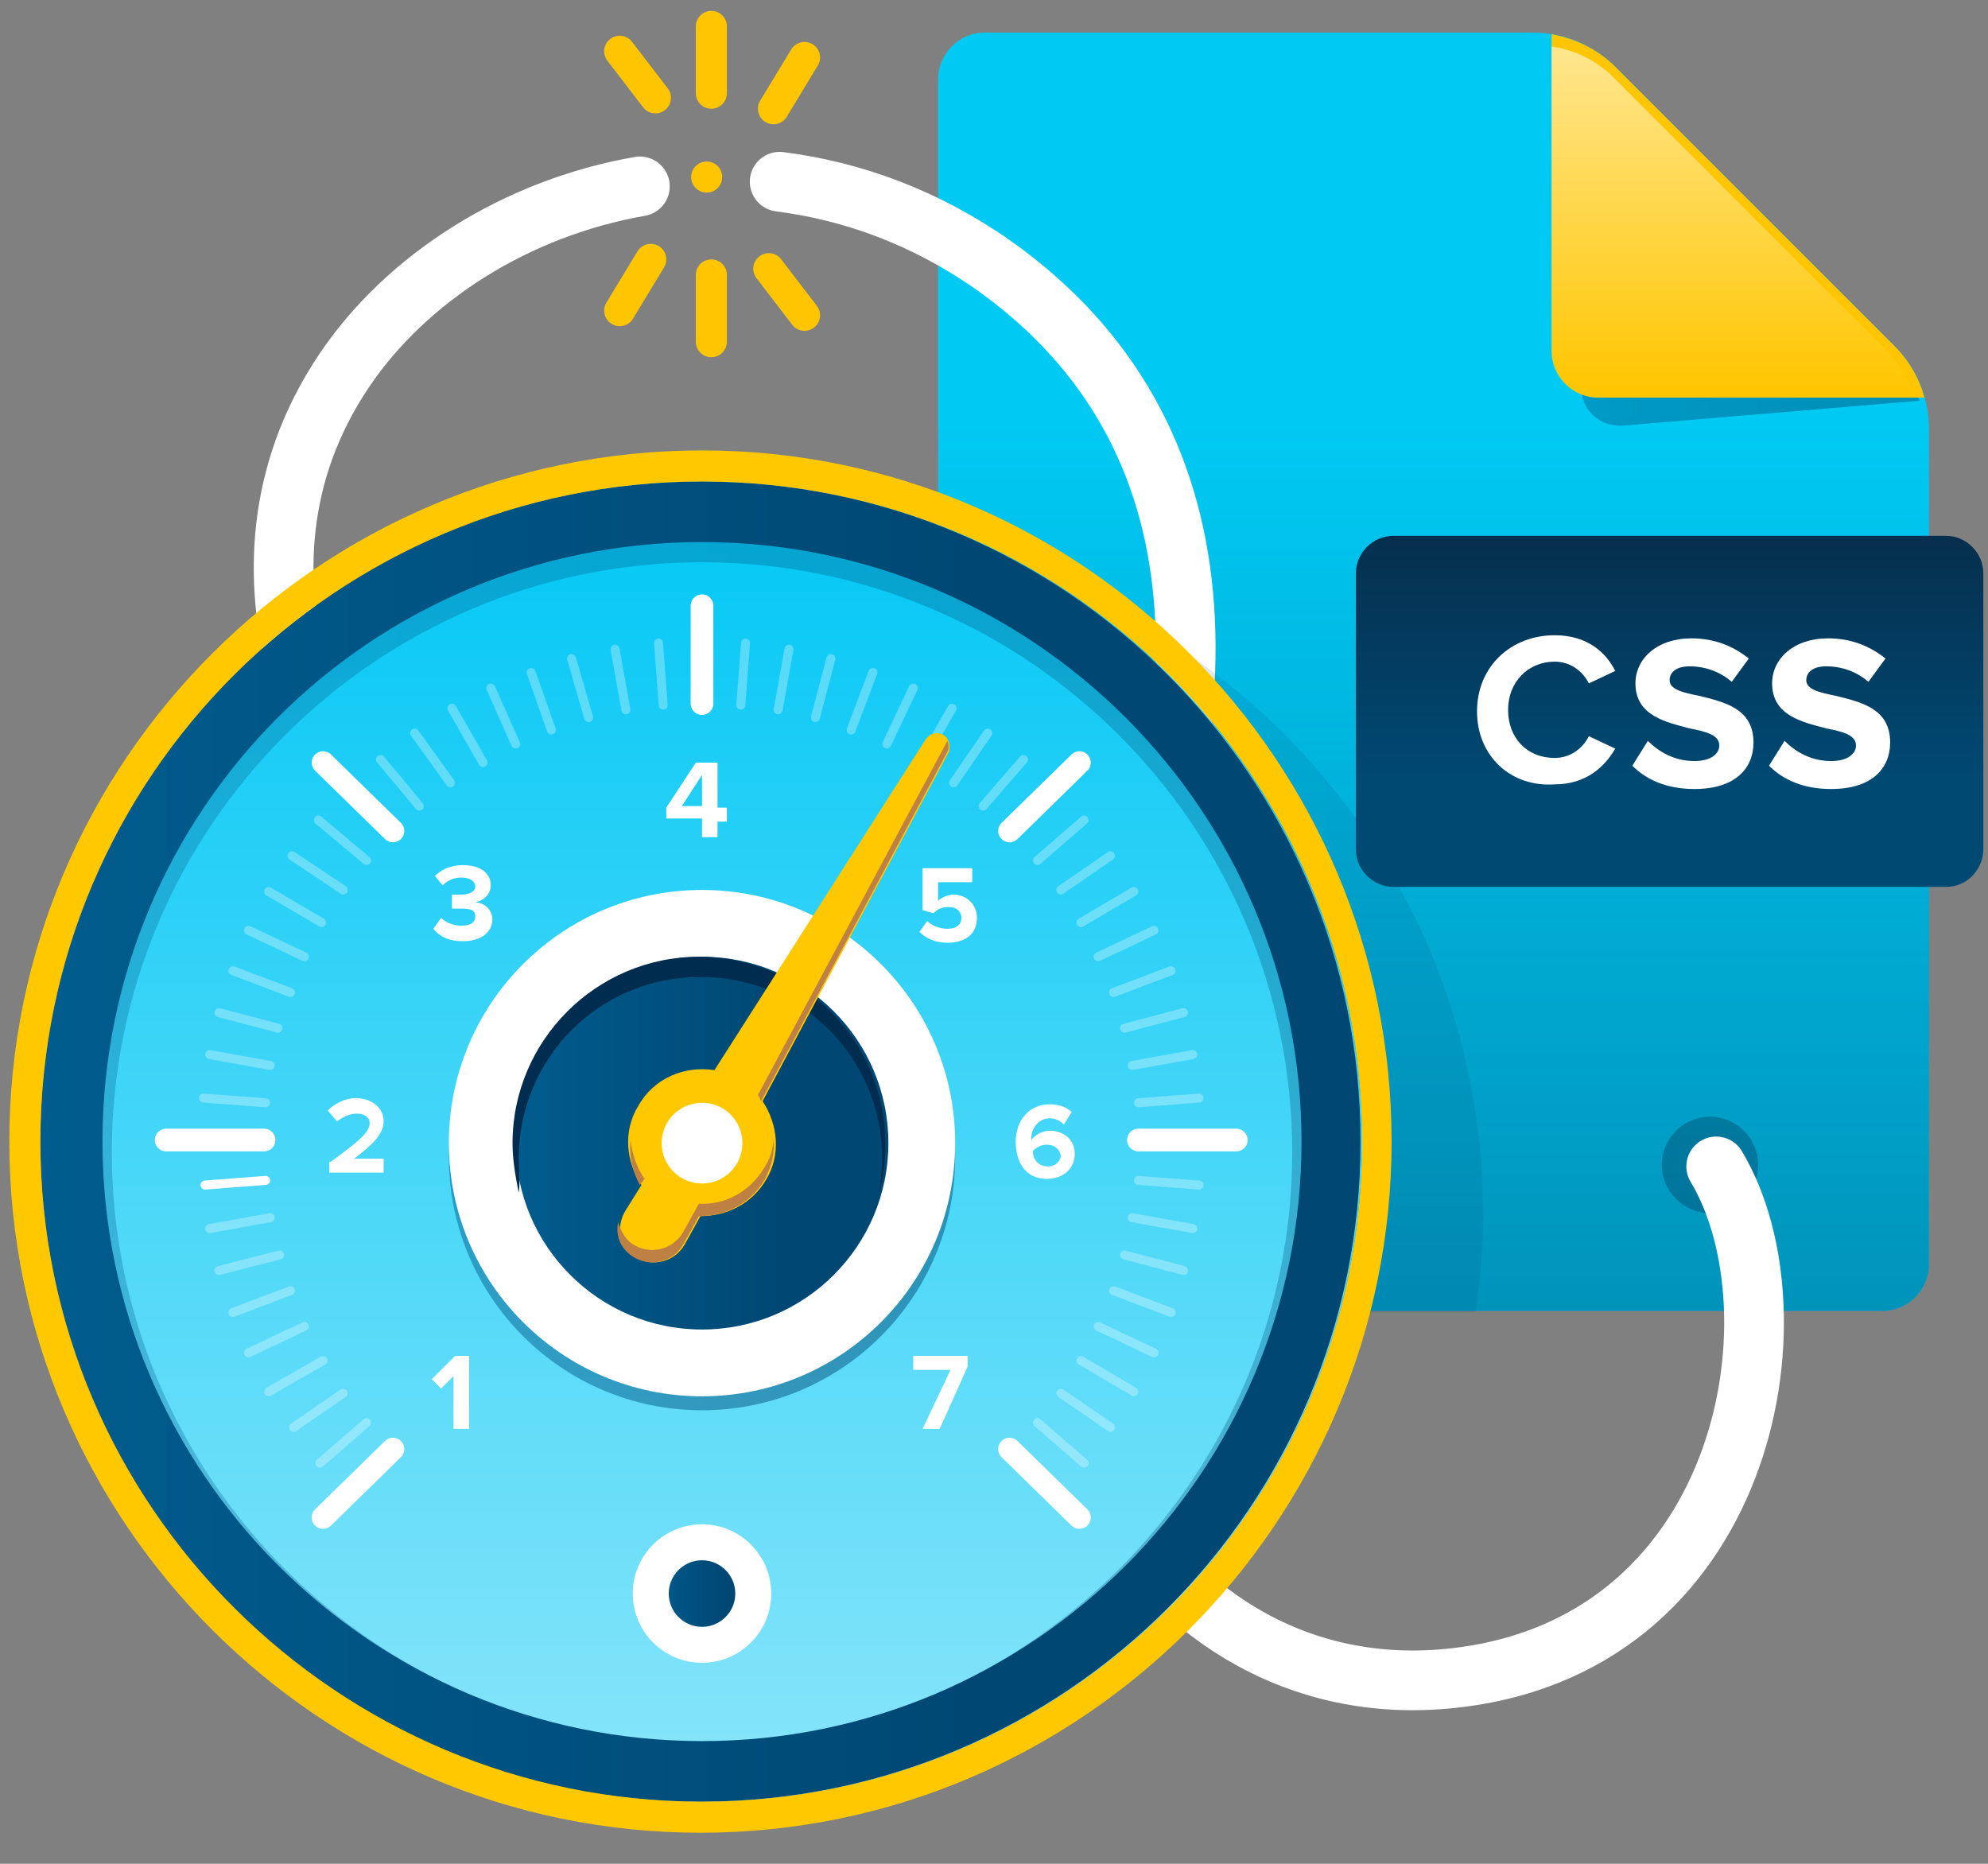
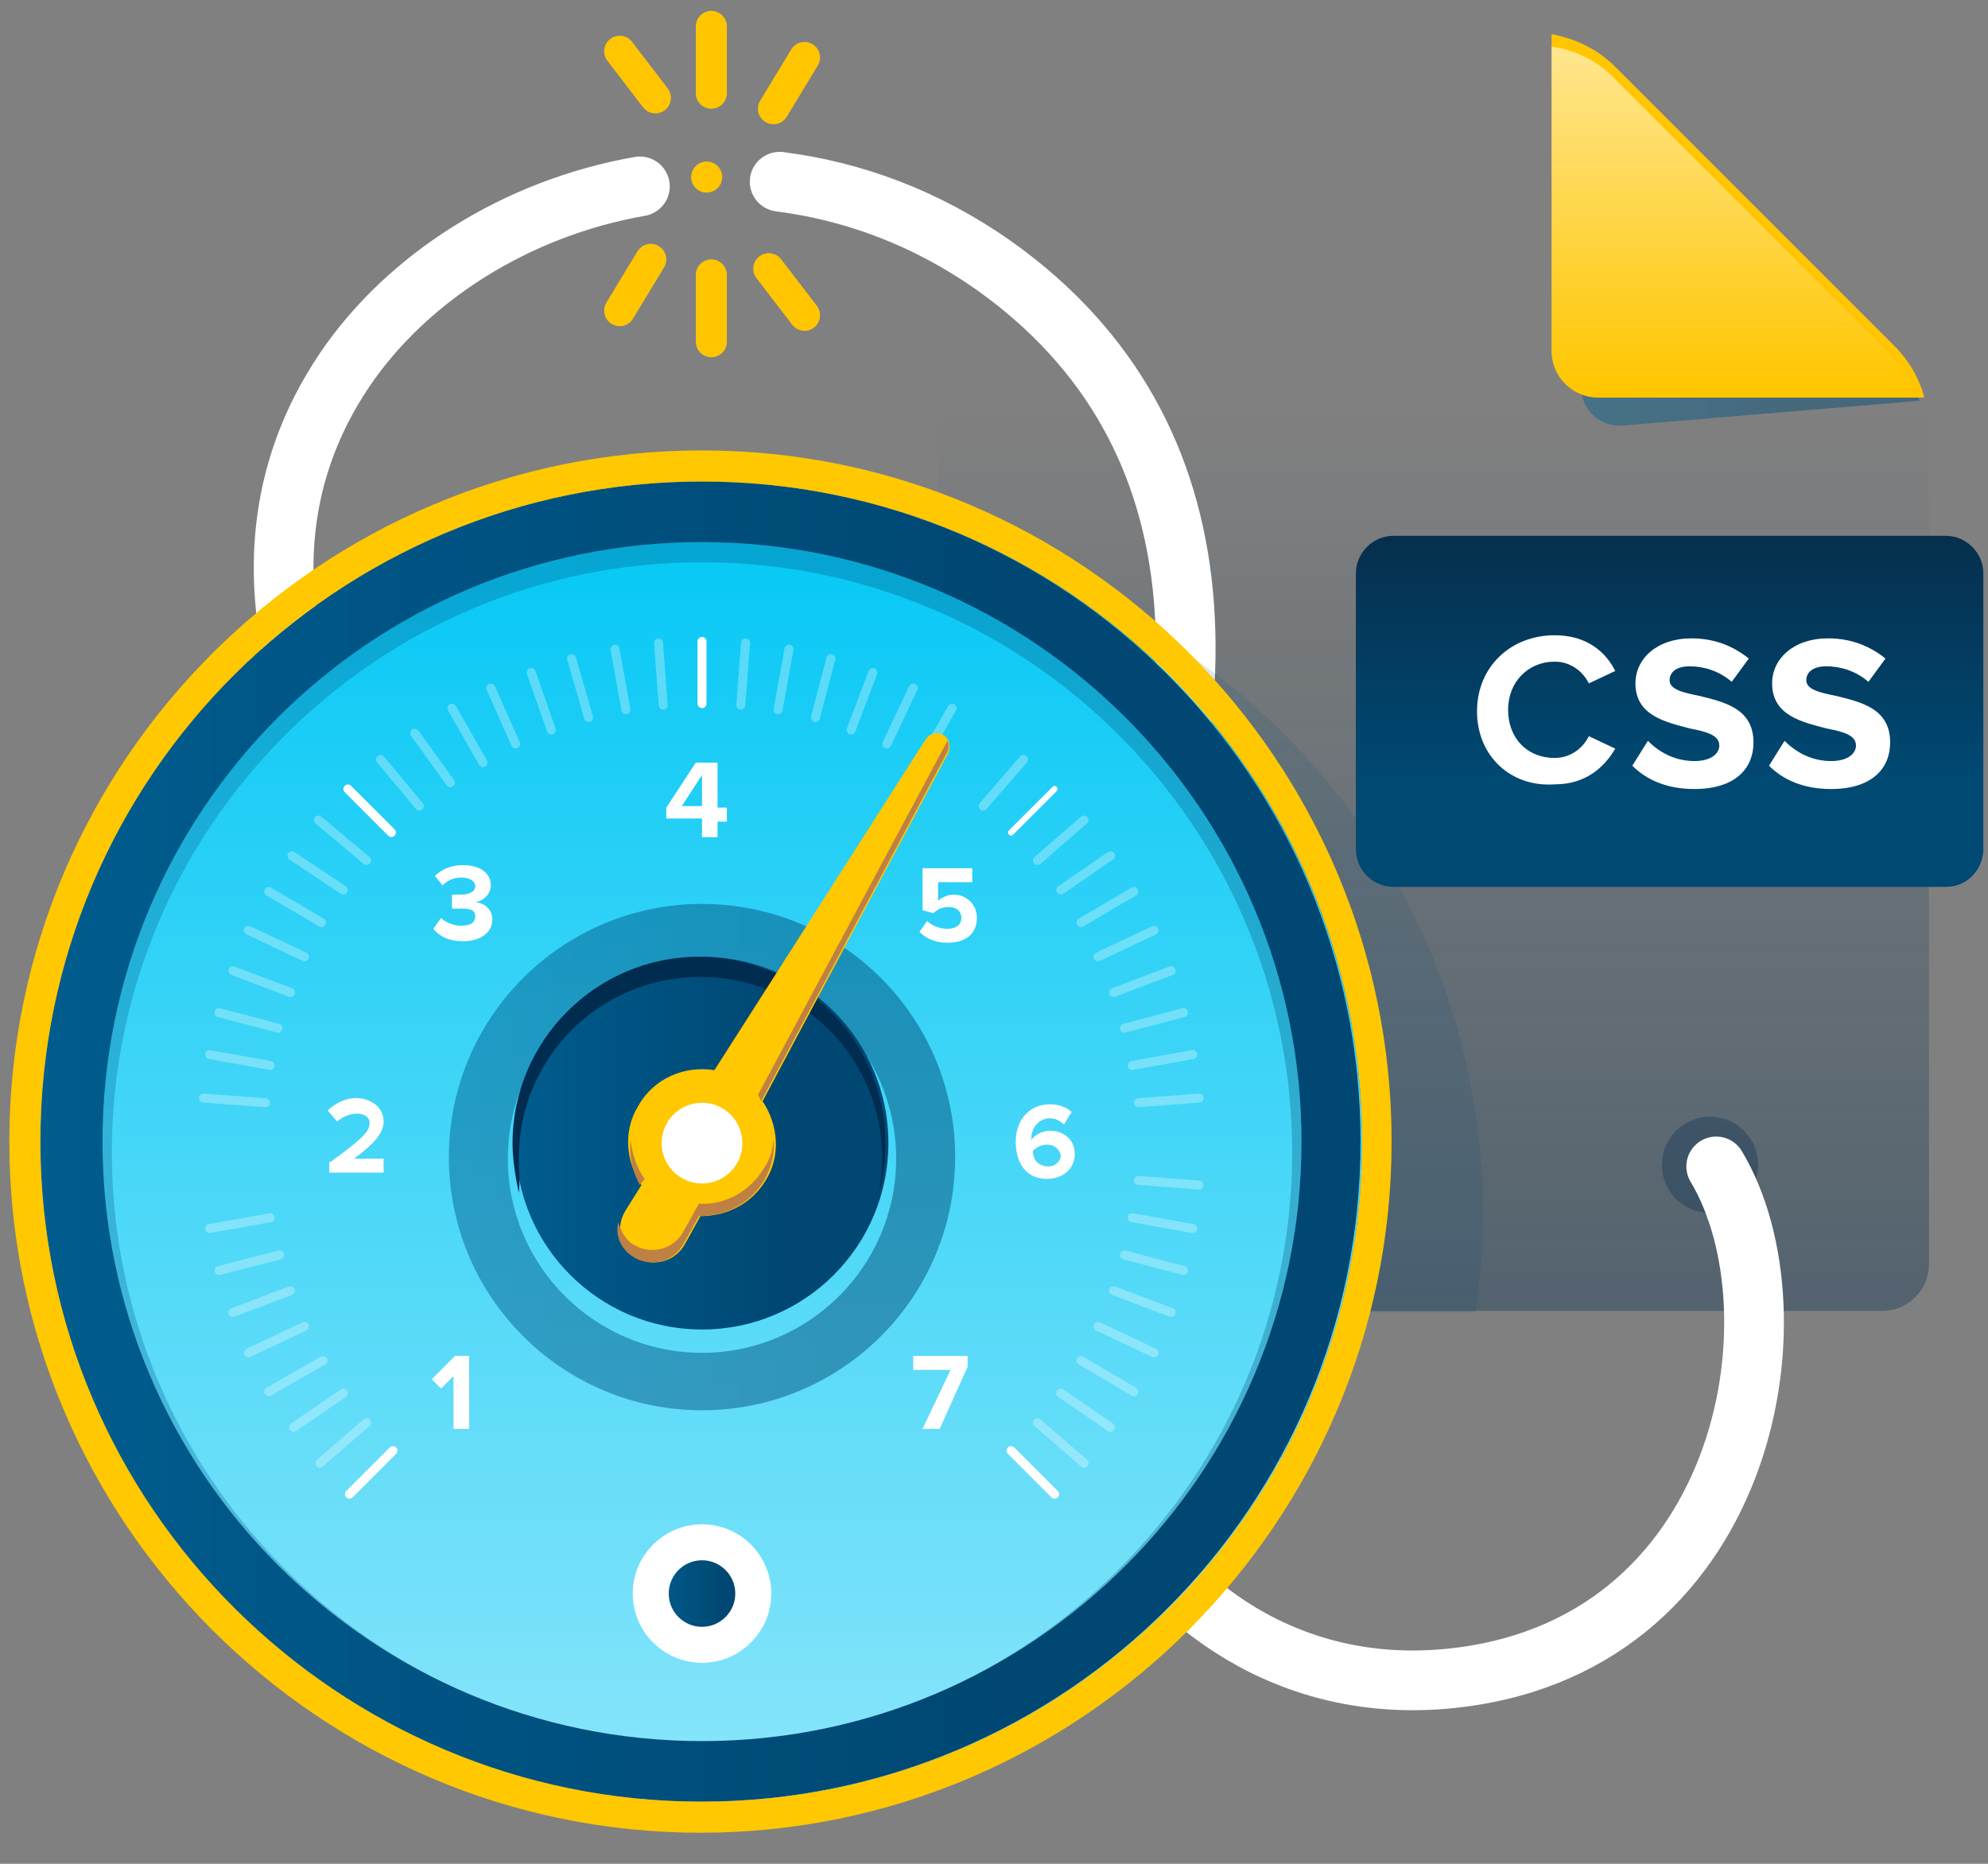
<svg xmlns="http://www.w3.org/2000/svg" version="1.1" id="Ebene_1" x="0" y="0" viewBox="0 0 128 120" xml:space="preserve">
  <rect x="0" y="0" width="128" height="120" fill="#808080" stroke="none" />
  <style>
    .st3{fill:none;stroke:#fff;stroke-width:3.844;stroke-linecap:round;stroke-miterlimit:10}.st7{fill:#ffc600}.st12,.st13{fill:none;stroke:#fff;stroke-width:.58;stroke-linecap:round;stroke-miterlimit:10}.st13{opacity:.3}.st16{fill:#fff}.st22{fill:#ffc800}.st23{fill:none;stroke:#fff;stroke-width:1.462;stroke-linecap:round;stroke-miterlimit:10}.st24{fill:#bf8044}.st27{fill:none;stroke:#ffc600;stroke-width:2;stroke-linecap:round;stroke-miterlimit:10}
  </style>
-   <path d="M98.7 2.1H63.4c-1.7 0-3 1.4-3 3v76.3c0 1.7 1.4 3 3 3h57.8c1.7 0 3-1.4 3-3V27.6c0-2-.8-3.9-2.2-5.3l-18-18c-1.4-1.4-3.3-2.2-5.3-2.2z" fill="#00caf4" />
  <linearGradient id="SVGID_1_" gradientUnits="userSpaceOnUse" x1="92.275" y1="2.139" x2="92.275" y2="84.51">
    <stop offset=".297" stop-color="#002d4f" stop-opacity="0" />
    <stop offset="1" stop-color="#002d4f" />
  </linearGradient>
  <path d="M98.7 2.1H63.4c-1.7 0-3 1.4-3 3v76.3c0 1.7 1.4 3 3 3h57.8c1.7 0 3-1.4 3-3V27.6c0-2-.8-3.9-2.2-5.3l-18-18c-1.4-1.4-3.3-2.2-5.3-2.2z" opacity=".35" fill="url(#SVGID_1_)" />
  <circle cx="110.1" cy="75" r="3.1" opacity=".33" fill="#002d4f" />
  <path class="st3" d="M50.2 11.7c4.7.6 9.4 2.3 13.8 5.4 15.2 10.8 15.2 29.2 6.3 49.5s3.1 43.2 22.7 41.5c19.5-1.7 23.2-23.5 17.5-33M22.8 51.7s-9.8-14.3-.6-27.9c4-5.9 11-10.4 19-11.8" />
  <g opacity=".13">
    <linearGradient id="SVGID_2_" gradientUnits="userSpaceOnUse" x1="60.342" y1="59.895" x2="95.464" y2="59.895">
      <stop offset="0" stop-color="#005f8e" />
      <stop offset=".01" stop-color="#005e8d" />
      <stop offset=".729" stop-color="#004972" />
    </linearGradient>
    <path d="M95.5 78.2c0-21.2-15.1-38.9-35.1-42.9v46.2c0 1.7 1.4 3 3 3H95c.3-2.1.5-4.2.5-6.3z" fill="url(#SVGID_2_)" />
  </g>
  <linearGradient id="SVGID_3_" gradientUnits="userSpaceOnUse" x1="101.784" y1="-164.406" x2="123.554" y2="-164.406" gradientTransform="matrix(1 -.084 0 1 0 189.952)">
    <stop offset="0" stop-color="#00618f" />
    <stop offset=".724" stop-color="#004b74" />
    <stop offset=".74" stop-color="#004b74" />
  </linearGradient>
  <path d="M121.8 23L105.5 8c-1-.9-2.3-1.5-3.7-1.6v18.5c0 1.5 1.2 2.6 2.7 2.5l19.1-1.6c-.4-1.1-1-2.1-1.8-2.8z" opacity=".45" fill="url(#SVGID_3_)" />
  <path class="st7" d="M122 22.3l-18-18c-1.1-1.1-2.5-1.8-4.1-2.1v20.4c0 1.6 1.3 3 3 3h21c-.3-1.2-1-2.4-1.9-3.3z" />
  <linearGradient id="SVGID_4_" gradientUnits="userSpaceOnUse" x1="111.566" y1="25.604" x2="111.566" y2="2.954">
    <stop offset=".017" stop-color="#fff" stop-opacity="0" />
    <stop offset="1" stop-color="#fff" />
  </linearGradient>
  <path d="M121.3 22.4L103.9 5a6.96 6.96 0 00-4-2v19.8c0 1.6 1.3 2.9 2.9 2.9h20.4c-.3-1.3-1-2.4-1.9-3.3z" opacity=".56" fill="url(#SVGID_4_)" />
  <circle cx="45.2" cy="73.5" r="42.5" fill="#00c7f5" />
  <linearGradient id="SVGID_5_" gradientUnits="userSpaceOnUse" x1="45.154" y1="30.986" x2="45.154" y2="116">
    <stop offset="0" stop-color="#fff" stop-opacity="0" />
    <stop offset="1" stop-color="#fff" />
  </linearGradient>
  <circle cx="45.2" cy="73.5" r="42.5" opacity=".54" fill="url(#SVGID_5_)" />
  <path fill="none" stroke="#fff" stroke-width=".386" stroke-linecap="round" stroke-miterlimit="10" d="M65.1 53.6l2.8-2.8" />
  <path class="st12" d="M45.2 41.3v4" />
  <path class="st13" d="M42.4 41.4l.3 4M39.6 41.8l.7 3.9M36.8 42.4l1.1 3.8M34.2 43.3l1.3 3.7M31.6 44.3l1.6 3.6M29.1 45.6l2 3.5M26.7 47.2l2.3 3.2M24.5 48.9l2.5 3" />
  <path class="st12" d="M22.4 50.8l2.8 2.8M65.1 93.4l2.8 2.8" />
  <path class="st13" d="M20.5 52.8l3.1 2.6M66.8 91.6l3 2.6M18.8 55.1l3.3 2.2M68.3 89.7l3.2 2.2M17.3 57.4l3.4 2M69.6 87.6l3.4 2M16 59.9l3.6 1.7M70.7 85.4l3.6 1.7M15 62.5l3.7 1.4M71.7 83.1l3.7 1.4M14.1 65.2l3.8 1M72.4 80.8l3.8 1M13.5 67.9l3.9.7M72.9 78.4l3.9.7M13.1 70.7l4 .3M73.3 76l3.9.3" />
-   <path class="st12" d="M13 73.5h4M73.4 73.5h3.9M13.2 76.3l3.9-.3" />
  <path class="st13" d="M73.3 71l3.9-.3M13.5 79.1l3.9-.7M72.9 68.6l3.9-.7M14.1 81.8l3.9-1M72.4 66.2l3.8-1M15 84.5l3.7-1.4M71.7 63.9l3.7-1.4M16 87.1l3.6-1.7M70.7 61.6l3.6-1.7M17.3 89.6l3.5-2M69.6 59.4l3.4-2M18.9 91.9l3.2-2.2M68.3 57.3l3.2-2.2M20.6 94.2l3-2.6M66.8 55.4l3-2.6" />
  <path class="st12" d="M22.5 96.2l2.8-2.8" />
-   <path class="st13" d="M63.3 51.9l2.6-3M61.4 50.4l2.2-3.2M59.3 49.1l2-3.5M57.1 47.9l1.7-3.6M54.8 47l1.4-3.7M52.5 46.2l1-3.8M50.1 45.7l.7-3.9M47.7 45.4l.3-4" />
+   <path class="st13" d="M63.3 51.9l2.6-3M61.4 50.4M59.3 49.1l2-3.5M57.1 47.9l1.7-3.6M54.8 47l1.4-3.7M52.5 46.2l1-3.8M50.1 45.7l.7-3.9M47.7 45.4l.3-4" />
  <g opacity=".47">
    <linearGradient id="SVGID_6_" gradientUnits="userSpaceOnUse" x1="28.821" y1="74.597" x2="61.514" y2="74.597">
      <stop offset="0" stop-color="#005d8e" />
      <stop offset=".01" stop-color="#005c8d" />
      <stop offset=".729" stop-color="#004773" />
    </linearGradient>
    <path d="M45.2 62.1c6.9 0 12.5 5.6 12.5 12.5s-5.6 12.5-12.5 12.5-12.5-5.6-12.5-12.5 5.6-12.5 12.5-12.5m0-3.9c-9 0-16.3 7.3-16.3 16.3s7.3 16.3 16.3 16.3 16.3-7.3 16.3-16.3-7.3-16.3-16.3-16.3z" fill="url(#SVGID_6_)" />
  </g>
-   <circle class="st16" cx="45.2" cy="73.6" r="16.3" />
  <linearGradient id="SVGID_7_" gradientUnits="userSpaceOnUse" x1="33.161" y1="73.592" x2="57.176" y2="73.592">
    <stop offset="0" stop-color="#005d8e" />
    <stop offset=".01" stop-color="#005c8d" />
    <stop offset=".729" stop-color="#004773" />
  </linearGradient>
  <circle cx="45.2" cy="73.6" r="12" fill="url(#SVGID_7_)" />
  <path d="M33.4 74.6c0-6.5 5.2-11.7 11.7-11.7s11.7 5.2 11.7 11.7c0 .8-.1 1.5-.2 2.2.3-1 .4-2.1.4-3.2 0-6.6-5.4-12-12-12s-12 5.4-12 12c0 1.1.2 2.2.4 3.2.1-.7 0-1.5 0-2.2z" fill="#002c50" />
  <g opacity=".29">
    <linearGradient id="SVGID_8_" gradientUnits="userSpaceOnUse" x1="3.343" y1="74.189" x2="86.965" y2="74.189">
      <stop offset="0" stop-color="#005d8e" />
      <stop offset=".01" stop-color="#005c8d" />
      <stop offset=".729" stop-color="#004773" />
    </linearGradient>
    <path d="M45.2 36.2c21 0 38 17.1 38 38s-17.1 38-38 38-38-17.1-38-38 17-38 38-38m0-3.8c-23.1 0-41.8 18.7-41.8 41.8S22.1 116 45.2 116c23 0 41.8-18.7 41.8-41.8S68.2 32.4 45.2 32.4z" fill="url(#SVGID_8_)" />
  </g>
  <linearGradient id="SVGID_9_" gradientUnits="userSpaceOnUse" x1="2.647" y1="73.493" x2="87.66" y2="73.493">
    <stop offset="0" stop-color="#005d8e" />
    <stop offset=".01" stop-color="#005c8d" />
    <stop offset=".729" stop-color="#004773" />
  </linearGradient>
  <path d="M45.2 34.9c21.3 0 38.6 17.3 38.6 38.6s-17.3 38.6-38.6 38.6S6.6 94.8 6.6 73.5s17.2-38.6 38.6-38.6m0-3.9C21.7 31 2.6 50 2.6 73.5s19 42.5 42.5 42.5 42.5-19 42.5-42.5S68.6 31 45.2 31z" fill="url(#SVGID_9_)" />
  <path class="st22" d="M45.2 31c23.5 0 42.5 19 42.5 42.5S68.6 116 45.2 116 2.6 97 2.6 73.5 21.7 31 45.2 31m0-2C20.6 29 .6 49 .6 73.5s20 44.5 44.5 44.5 44.5-20 44.5-44.5S69.7 29 45.2 29z" />
-   <path class="st23" d="M45.2 39v6.3M20.8 49.1l4.5 4.4M65 93.3l4.5 4.4M10.7 73.4H17M73.3 73.4h6.3M20.8 97.7l4.5-4.4M65 53.5l4.5-4.4M45.2 39v6.3M20.8 49.1l4.5 4.4M65 93.3l4.5 4.4M10.7 73.4H17M73.3 73.4h6.3M20.8 97.7l4.5-4.4M65 53.5l4.5-4.4" />
  <path class="st22" d="M60.7 47.3c-.4-.2-.8-.1-1.1.3L46 68.9c-1.9-.3-3.9.5-4.9 2.3-1 1.6-.8 3.6.2 5.1l-1 1.6c-.7 1.1-.4 2.5.7 3.1 1.1.6 2.5.2 3.1-.9l1-1.8c1.7 0 3.3-.8 4.2-2.3 1-1.6.8-3.6-.2-5.1l12-22.5c.1-.4 0-.9-.4-1.1z" />
  <path class="st24" d="M41.5 75.9c-.5-.7-.8-1.6-.9-2.5-.1 1 .1 2 .6 2.9l.3-.4zM48.8 70.5c.1.1.1.2.2.4l12-22.5c.1-.2.1-.5 0-.7L48.8 70.5zM49.2 75.2c-.9 1.5-2.5 2.4-4.2 2.3l-1 1.8c-.6 1.1-2 1.5-3.1.9-.6-.3-.9-.9-1.1-1.5-.2.9.2 1.8 1.1 2.3 1.1.6 2.5.2 3.1-.9l1-1.8c1.7 0 3.3-.8 4.2-2.3.5-.9.7-1.8.6-2.7 0 .6-.2 1.3-.6 1.9z" />
  <circle class="st16" cx="45.2" cy="73.6" r="2.6" />
  <linearGradient id="SVGID_10_" gradientUnits="userSpaceOnUse" x1="41.839" y1="102.599" x2="48.469" y2="102.599">
    <stop offset="0" stop-color="#005d8e" />
    <stop offset=".01" stop-color="#005c8d" />
    <stop offset=".729" stop-color="#004773" />
  </linearGradient>
  <circle cx="45.2" cy="102.6" r="3.3" fill="url(#SVGID_10_)" stroke="#fff" stroke-width="2.318" stroke-miterlimit="10" />
  <path class="st16" d="M29.2 88.6l-.8.8-.6-.6 1.5-1.5h.9V92h-1v-3.4zM21.3 74.8c1.9-1.4 2.5-1.9 2.5-2.5 0-.4-.4-.6-.8-.6-.5 0-.9.2-1.3.5l-.6-.7c.5-.5 1.2-.8 1.8-.8 1 0 1.8.6 1.8 1.5 0 .8-.7 1.5-1.9 2.4h1.9v.9h-3.5v-.7zM28.4 59.1c.3.3.8.5 1.3.5.6 0 .9-.2.9-.6 0-.4-.3-.5-.9-.5h-.6v-.9h.6c.5 0 .9-.2.9-.5 0-.4-.4-.6-.9-.6s-.9.2-1.2.5l-.5-.6c.4-.4 1-.7 1.8-.7 1.1 0 1.8.5 1.8 1.3 0 .6-.5 1-1 1.1.5 0 1.1.4 1.1 1.1 0 .8-.7 1.4-1.9 1.4-.9 0-1.5-.3-1.9-.8l.5-.7zM45.2 52.7h-2.3V52l1.9-2.9h1.4V52h.6v.9h-.6v1h-1v-1.2zm-1.3-.8h1.3v-2l-1.3 2zM59.7 59.3c.3.3.8.5 1.3.5.6 0 .9-.3.9-.7 0-.4-.3-.7-.8-.7-.4 0-.7.1-1 .4l-.7-.2v-2.7h3.2v.9h-2.2V58c.2-.2.6-.4 1-.4.8 0 1.5.6 1.5 1.5 0 1-.7 1.6-1.9 1.6-.8 0-1.4-.3-1.8-.7l.5-.7zM67.6 71.1c.6 0 1.1.2 1.4.5l-.5.8c-.2-.2-.5-.4-.9-.4-.7 0-1.2.6-1.2 1.3v.1c.2-.3.7-.6 1.2-.6.8 0 1.6.5 1.6 1.5 0 .9-.7 1.6-1.8 1.6-1.4 0-2-1.1-2-2.4 0-1.3.8-2.4 2.2-2.4zm-.2 2.6c-.4 0-.7.2-.9.4 0 .5.3 1 1 1 .5 0 .8-.4.8-.7-.1-.5-.5-.7-.9-.7zM61.2 88.2h-2.4v-.9h3.5v.7l-1.8 4h-1.1l1.8-3.8z" />
  <linearGradient id="SVGID_11_" gradientUnits="userSpaceOnUse" x1="107.481" y1="57.14" x2="107.481" y2="34.556">
    <stop offset=".309" stop-color="#004972" />
    <stop offset=".369" stop-color="#004770" />
    <stop offset="1" stop-color="#062f4d" />
  </linearGradient>
  <path d="M125.3 57.1H89.7c-1.3 0-2.4-1.1-2.4-2.4V36.9c0-1.3 1.1-2.4 2.4-2.4h35.6c1.3 0 2.4 1.1 2.4 2.4v17.9c-.1 1.3-1.1 2.3-2.4 2.3z" fill="url(#SVGID_11_)" />
  <path class="st16" d="M95.1 45.8c0-2.9 2.2-4.9 5-4.9 2.1 0 3.3 1.1 3.9 2.3l-1.7.8c-.4-.8-1.2-1.4-2.2-1.4-1.7 0-3 1.3-3 3.1s1.2 3.1 3 3.1c1 0 1.8-.6 2.2-1.4l1.7.8c-.7 1.2-1.9 2.3-3.9 2.3-2.8.2-5-1.8-5-4.7zM106.1 47.7c.7.7 1.7 1.3 3 1.3 1.1 0 1.6-.5 1.6-1 0-.7-.9-.9-1.9-1.1-1.5-.4-3.5-.8-3.5-2.9 0-1.6 1.4-2.9 3.6-2.9 1.5 0 2.7.5 3.7 1.3l-1.1 1.5c-.8-.7-1.8-1-2.7-1-.9 0-1.3.4-1.3.9 0 .6.9.8 1.9 1 1.6.4 3.5.8 3.5 3 0 1.7-1.2 3-3.8 3-1.8 0-3.1-.6-4-1.5l1-1.6zM114.9 47.7c.7.7 1.7 1.3 3 1.3 1.1 0 1.6-.5 1.6-1 0-.7-.9-.9-1.9-1.1-1.5-.4-3.5-.8-3.5-2.9 0-1.6 1.4-2.9 3.6-2.9 1.5 0 2.7.5 3.7 1.3l-1.1 1.5c-.8-.7-1.8-1-2.7-1-.9 0-1.3.4-1.3.9 0 .6.9.8 1.9 1 1.6.4 3.5.8 3.5 3 0 1.7-1.2 3-3.8 3-1.8 0-3.1-.6-4-1.5l1-1.6z" />
  <path class="st27" d="M41.9 16.7l-2 3.3M45.8 17.7V22M49.5 17.3l2.3 3M49.8 7l2-3.3M45.8 6V1.7M42.2 6.3l-2.3-3" />
  <circle class="st7" cx="45.5" cy="11.4" r="1" />
  <path fill="none" d="M-.2 0h128v120H-.2z" />
</svg>